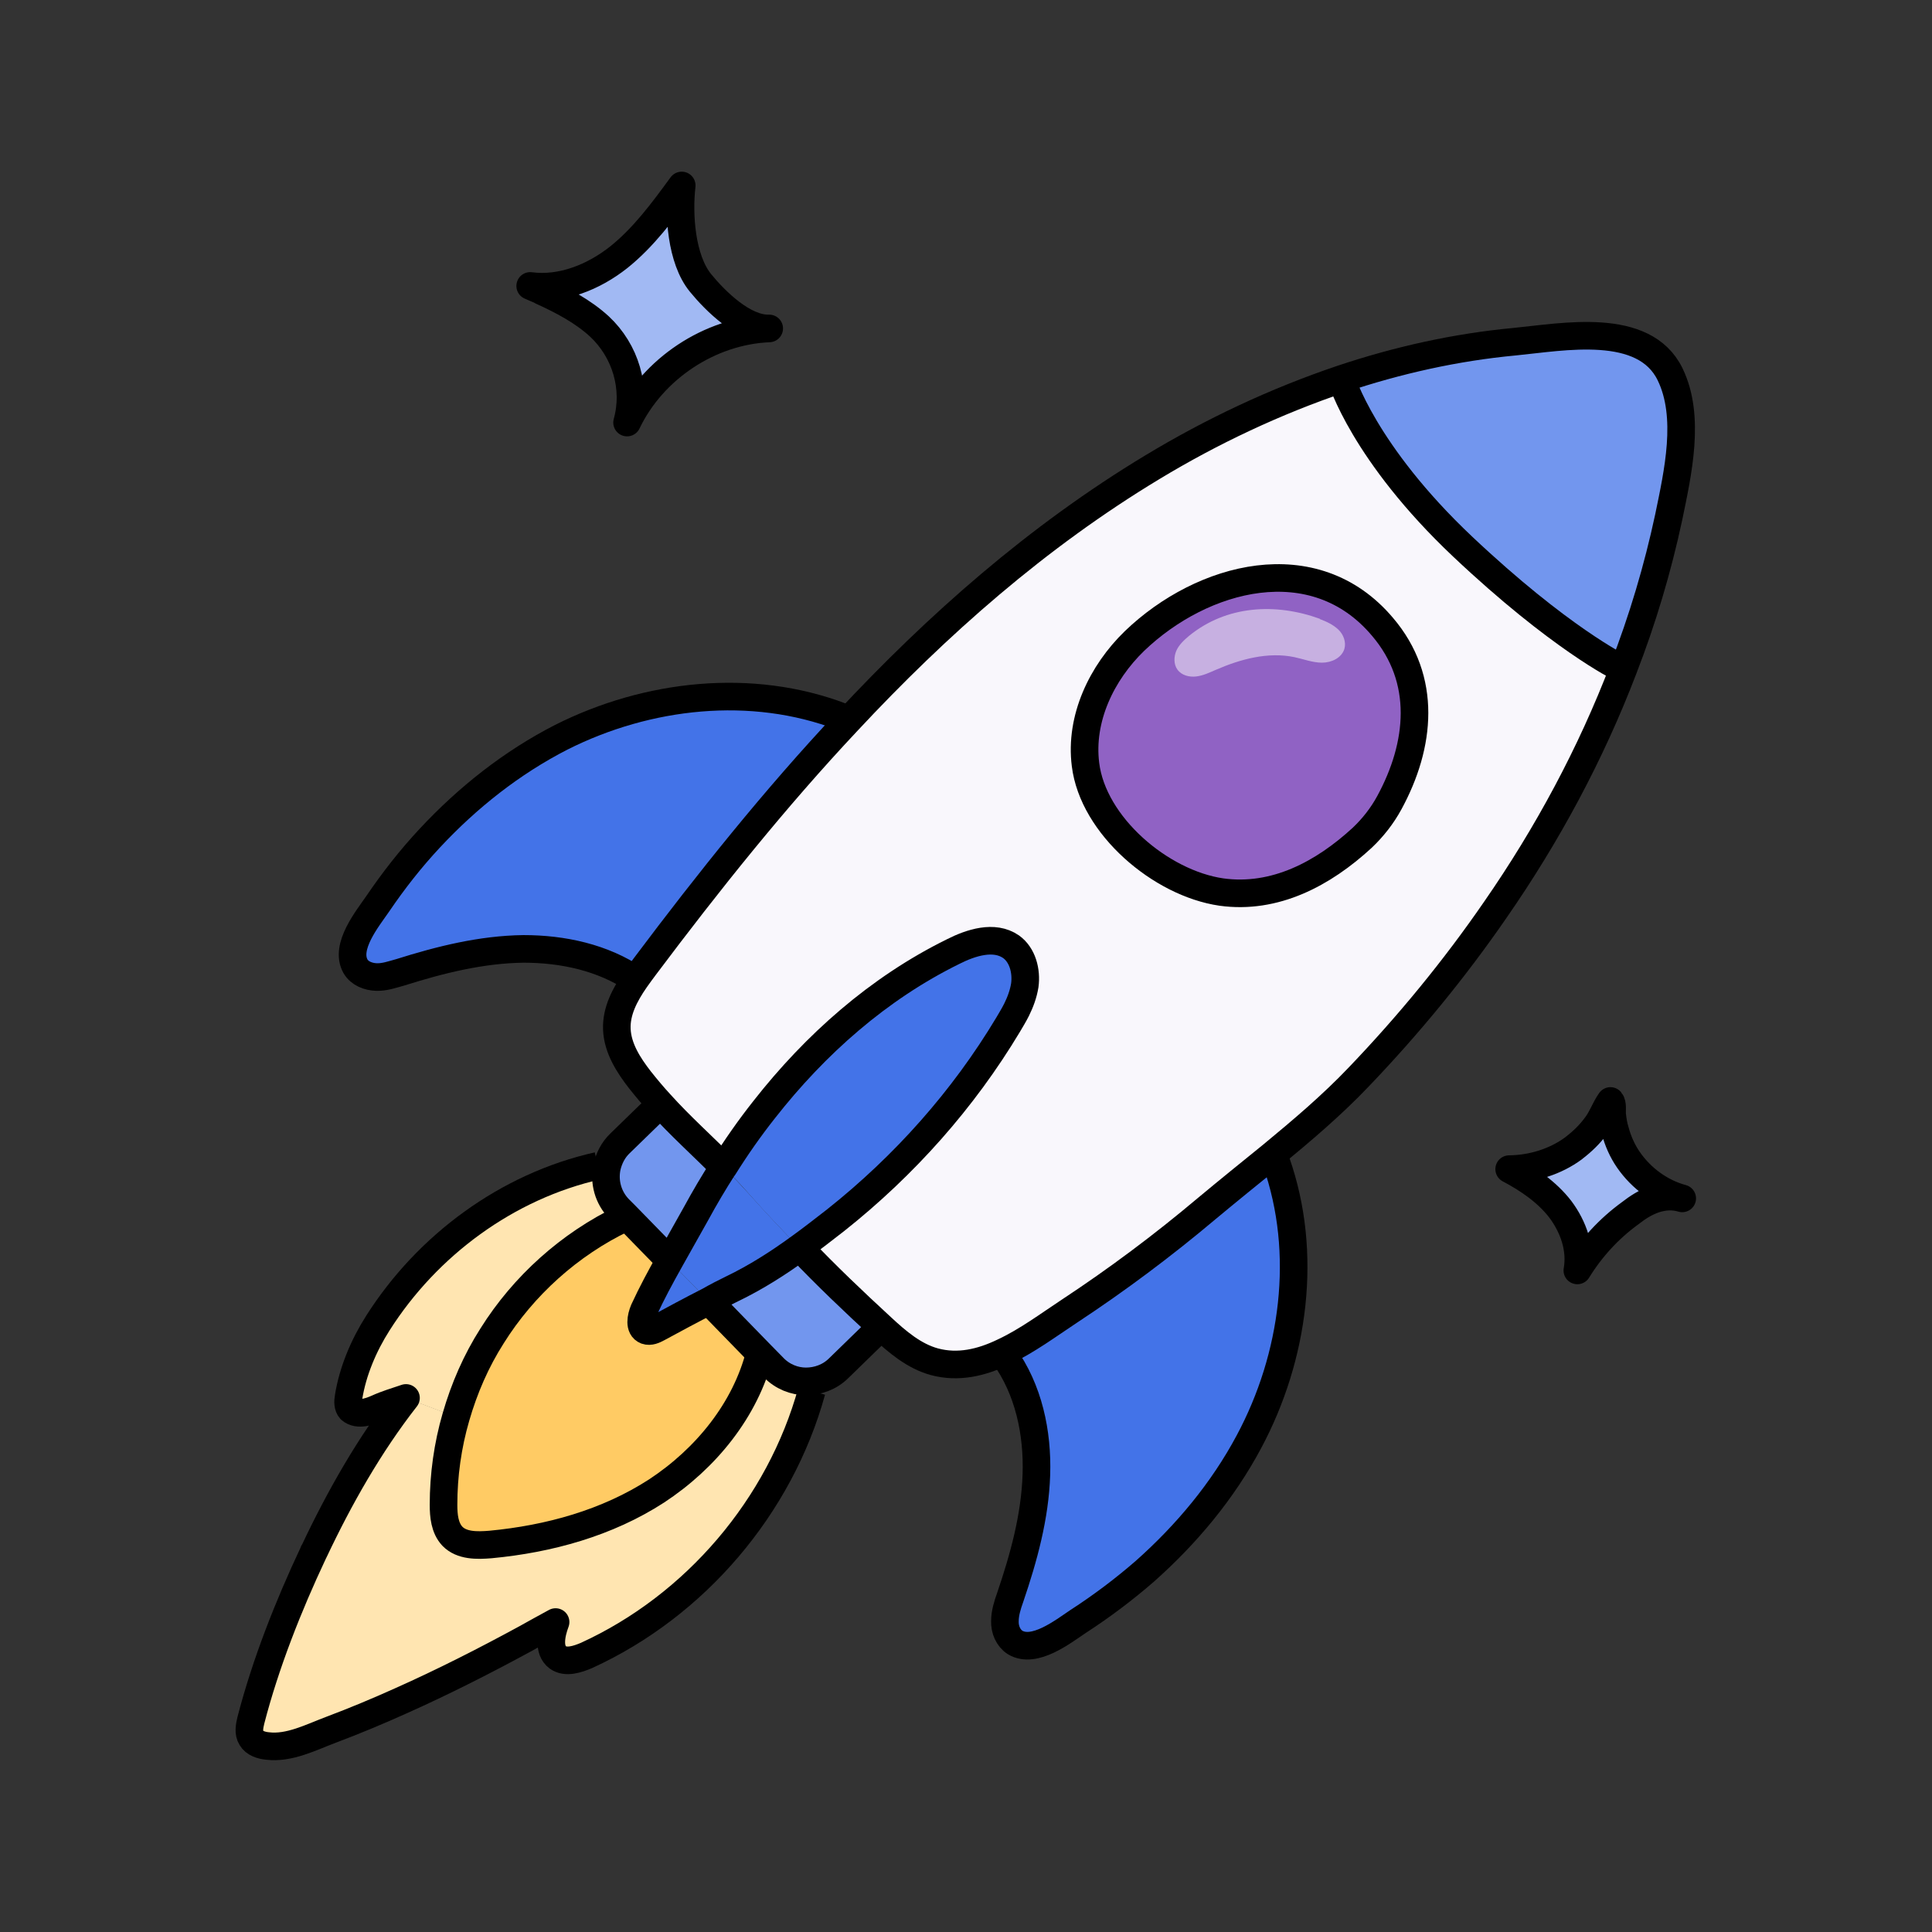
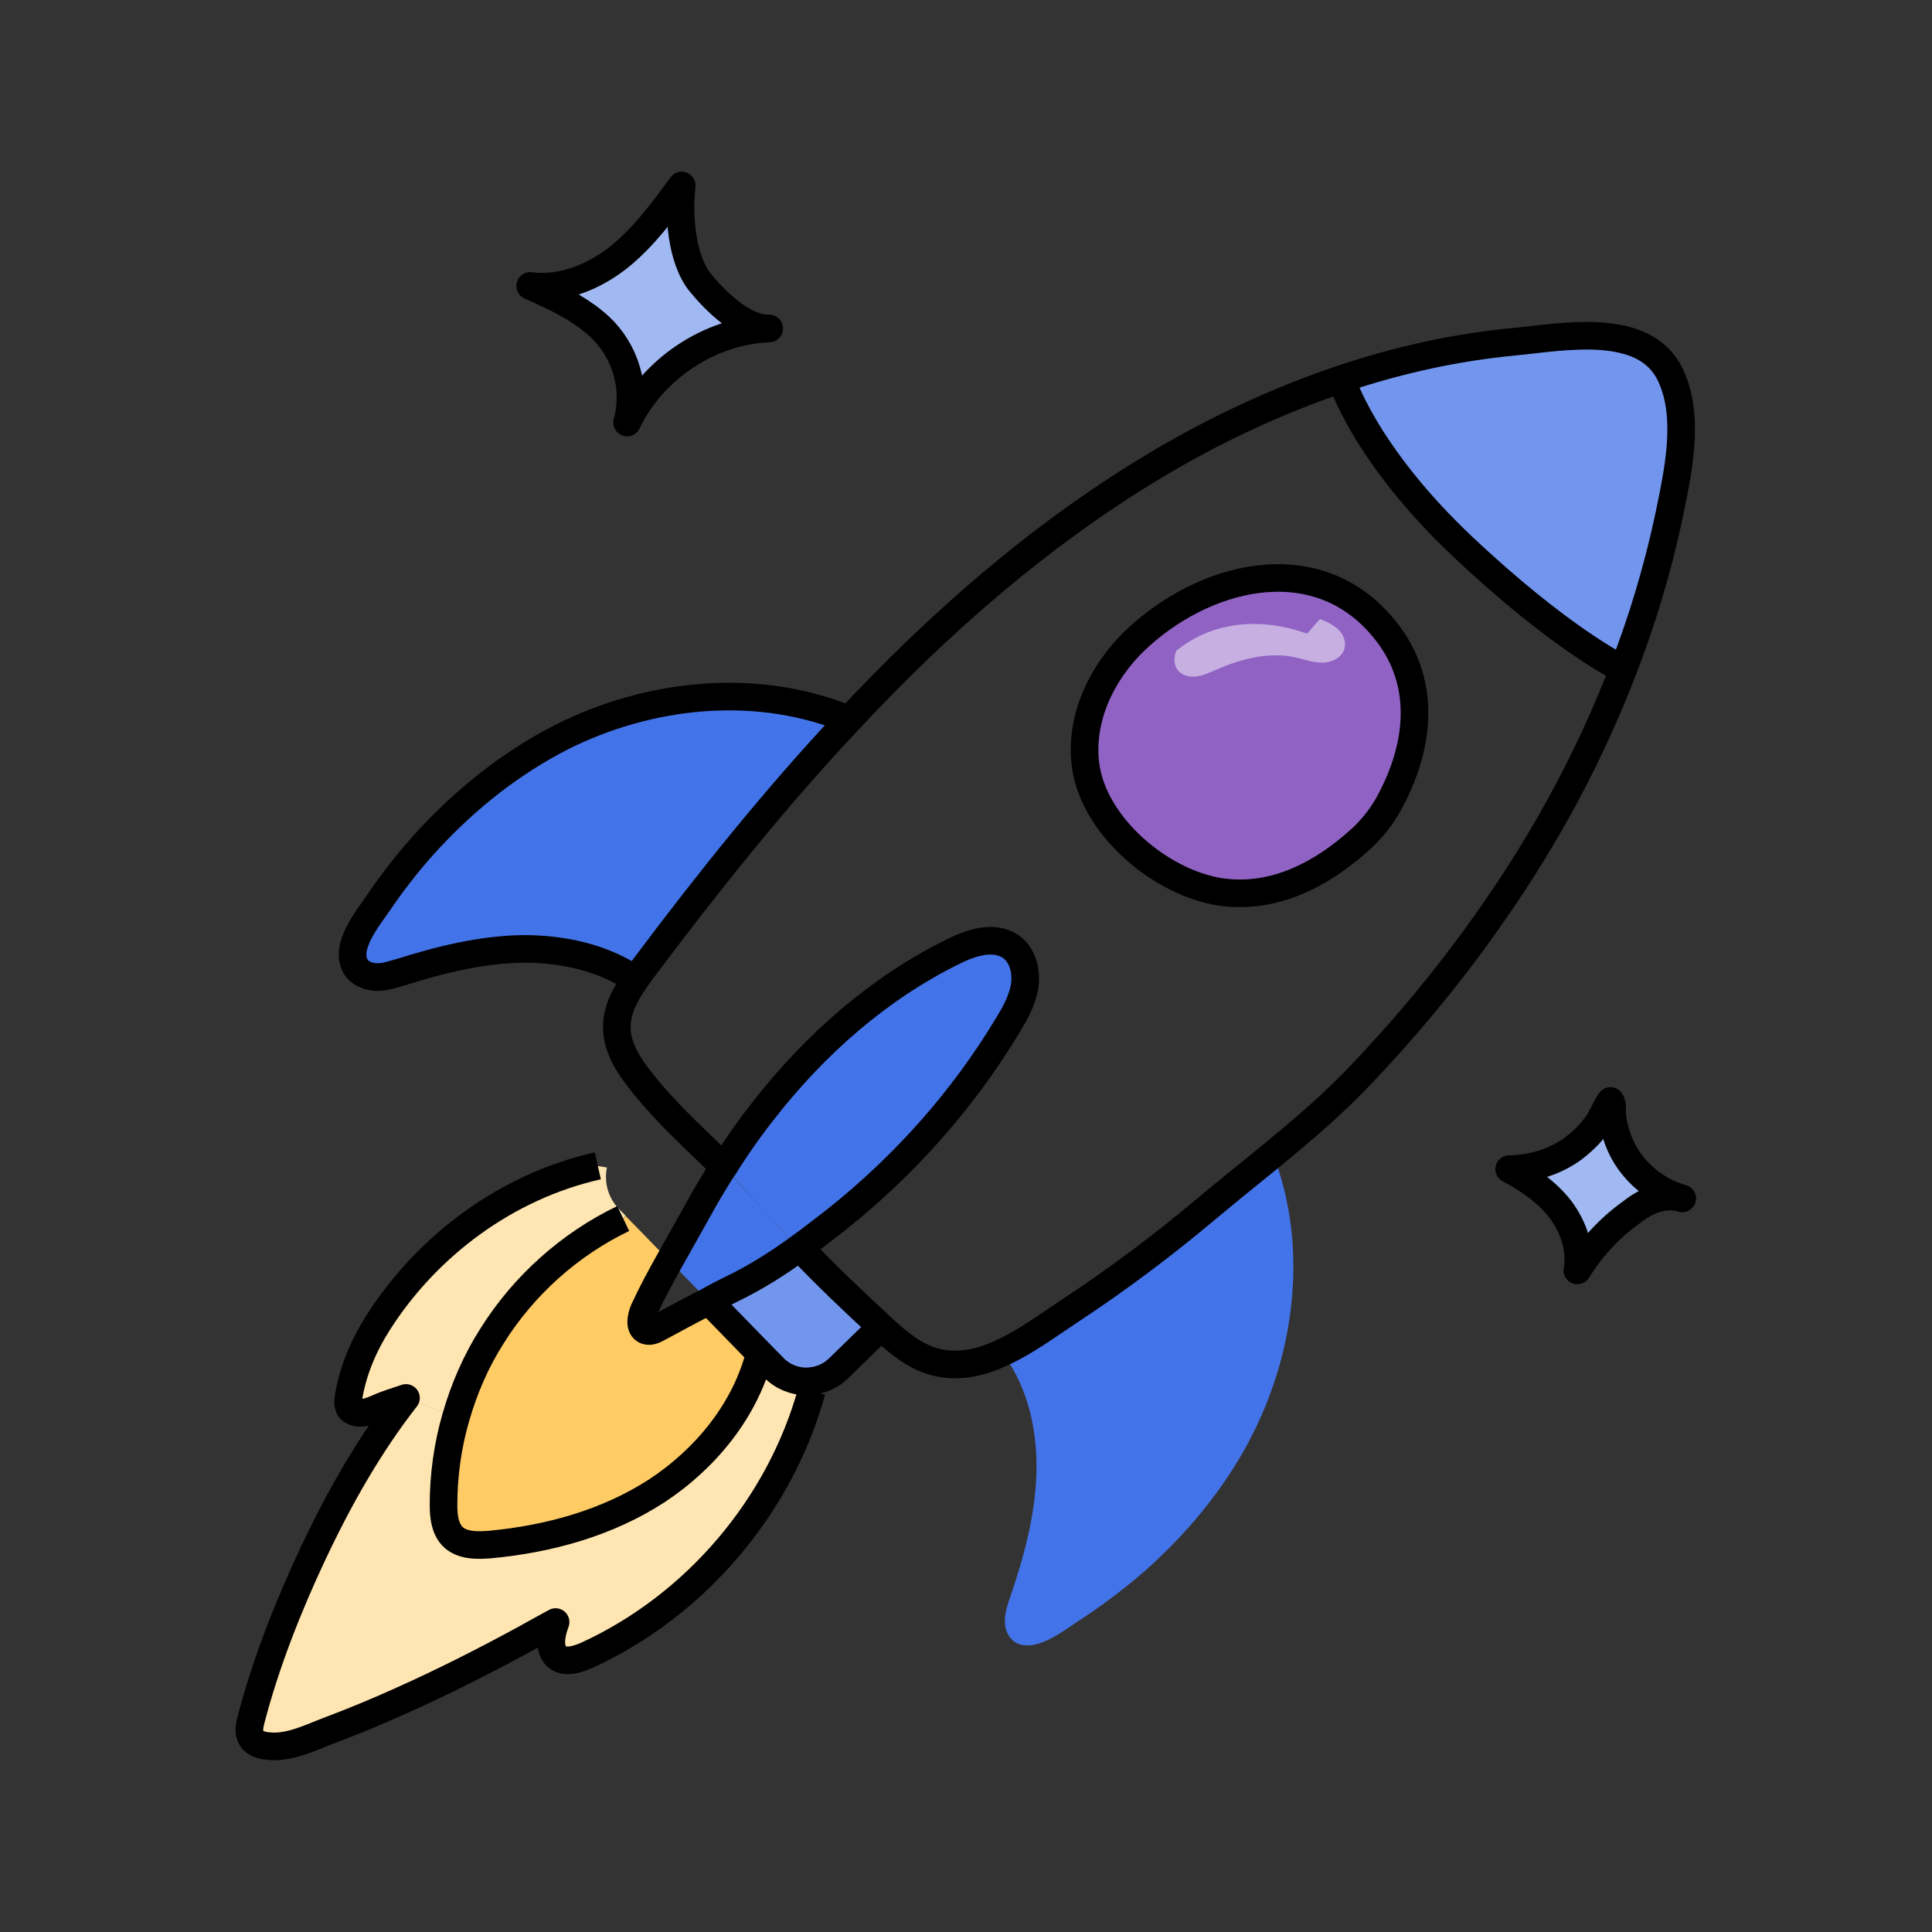
<svg xmlns="http://www.w3.org/2000/svg" id="repere" viewBox="0 0 70 70">
  <rect x="0" y="0" width="70" height="70" fill="#333333" stroke="none" />
  <g>
    <g>
      <path d="M60.95,43.43c-.32-.1-.68-.08-1,.03s-.62.3-.89.51c-.76.56-1.41,1.26-1.91,2.07.14-.78-.14-1.59-.62-2.22-.48-.62-1.15-1.08-1.85-1.45.83,0,1.67-.26,2.34-.76.31-.23.57-.49.79-.79.22-.29.33-.63.53-.91.1.11.05.34.06.48.03.2.05.4.11.59.09.38.26.74.48,1.06.47.68,1.17,1.18,1.95,1.4Z" fill="#a1b9f3" />
      <path d="M45.25,52.23c-.95,1.78-2.26,3.35-3.77,4.69-.76.66-1.57,1.27-2.42,1.82-.54.36-1.58,1.18-2.28.76-.25-.16-.38-.47-.37-.77,0-.29.09-.58.19-.86.49-1.44.9-2.92.95-4.45.05-1.52-.28-3.09-1.18-4.33l-.04-.1c.86-.41,1.66-1.01,2.39-1.48,1.73-1.13,3.39-2.38,4.98-3.72.78-.65,1.56-1.28,2.35-1.92l.18.23c1.16,3.3.66,7.06-.99,10.14Z" fill="#4373e8" />
-       <path d="M23.02,35.49c.12-.17.23-.32.35-.48,2.29-3.05,4.7-6.07,7.32-8.86,3.28-3.52,6.9-6.71,11.06-9.22,2.15-1.3,4.46-2.39,6.86-3.2,0,0,.8,2.68,4.4,6.08,3.52,3.32,5.68,4.37,5.68,4.37l.13.05c-1.18,3.09-2.76,6.02-4.64,8.73-1.48,2.15-3.15,4.18-4.95,6.06-.98,1.03-2.07,1.95-3.16,2.85-.79.64-1.57,1.27-2.35,1.92-1.59,1.34-3.25,2.58-4.98,3.72-.73.48-1.53,1.08-2.39,1.48-.79.38-1.63.58-2.49.35-.74-.2-1.35-.72-1.92-1.25-1.01-.93-2.01-1.88-2.96-2.88.46-.33.9-.67,1.33-1.01,2.48-1.97,4.61-4.36,6.24-7.08.1-.17.21-.34.3-.53.14-.28.25-.58.3-.89.07-.52-.08-1.1-.5-1.4-.61-.42-1.45-.15-2.1.18-2.7,1.33-4.99,3.36-6.84,5.72-.52.67-1.01,1.37-1.47,2.09-.76-.77-1.57-1.49-2.29-2.29-.26-.28-.5-.57-.74-.87-.42-.54-.81-1.15-.84-1.83-.03-.66.29-1.26.67-1.81ZM49.36,30.35c.39-.36.72-.79.98-1.27,1.14-2.07,1.38-4.45-.25-6.37-2.47-2.93-6.53-1.84-8.98.51-1.19,1.15-1.99,2.82-1.78,4.48.27,2.21,2.71,4.3,4.92,4.62,1.94.27,3.69-.66,5.11-1.97Z" fill="#f9f7fc" />
      <path d="M58.81,24.22l-.13-.05s-2.15-1.04-5.68-4.37c-3.6-3.4-4.4-6.08-4.4-6.08,2.03-.68,4.13-1.15,6.27-1.35,1.75-.17,4.69-.75,5.63,1.18.75,1.54.28,3.58-.05,5.18-.4,1.87-.95,3.71-1.64,5.49Z" fill="#7296ee" />
      <path d="M29.41,50.4c-1.15,4.18-4.22,7.78-8.16,9.58-.33.14-.75.28-1.04.07-.36-.27-.24-.85-.08-1.28-.22.12-.88.48-1.07.59-1.45.79-3,1.58-4.55,2.27-.82.37-1.66.72-2.51,1.04-.72.27-1.52.69-2.31.59-.22-.02-.47-.1-.58-.29-.12-.19-.07-.43-.02-.64.53-2.05,1.36-4.15,2.26-6.06,0-.02.01-.04.03-.06.92-1.95,2.01-3.87,3.33-5.56l1.8.68c-.3,1.03-.45,2.1-.45,3.18,0,.4.04.84.32,1.14.34.35.89.34,1.38.3,2.12-.19,4.23-.78,6.02-1.94,1.78-1.17,3.22-2.93,3.74-4.99l.51.52c.32.33.75.5,1.17.5l.2.35Z" fill="#ffe5b1" />
      <path d="M31.92,48.09l-1.52,1.48c-.34.33-.77.49-1.19.48s-.85-.17-1.17-.5l-.51-.52-1.84-1.89c.28-.16.57-.3.86-.45.85-.41,1.64-.92,2.42-1.48.96.99,1.96,1.95,2.96,2.88Z" fill="#7296ee" />
      <path d="M50.35,29.08c-.26.48-.6.91-.98,1.27-1.42,1.31-3.17,2.24-5.11,1.97-2.2-.32-4.65-2.41-4.92-4.62-.21-1.66.58-3.32,1.78-4.48,2.45-2.35,6.51-3.44,8.98-.51,1.63,1.91,1.38,4.29.25,6.37Z" fill="#9062c4" />
      <path d="M27.53,49.03c-.52,2.06-1.96,3.82-3.74,4.99-1.79,1.16-3.9,1.74-6.02,1.94-.49.04-1.04.05-1.38-.3-.28-.3-.32-.74-.32-1.14,0-1.07.15-2.15.45-3.18.3-1.04.73-2.03,1.31-2.94,1.14-1.82,2.81-3.32,4.75-4.25l.09-.09,1.59,1.63c-.33.58-.64,1.17-.93,1.79-.12.25-.18.64.08.74.13.05.29-.02.42-.09.61-.33,1.22-.66,1.85-.98l1.84,1.89Z" fill="#ffcb64" />
      <path d="M36.53,37.12c-1.63,2.72-3.76,5.11-6.24,7.08-.44.34-.87.68-1.33,1.01-.62-.64-1.24-1.29-1.83-1.96-.29-.33-.59-.65-.91-.96.45-.72.94-1.42,1.47-2.09,1.85-2.36,4.14-4.39,6.84-5.72.65-.33,1.49-.6,2.1-.18.42.3.57.88.5,1.4-.05.31-.16.61-.3.89-.09.18-.2.36-.3.53Z" fill="#4373e8" />
      <path d="M28.96,45.21c-.77.56-1.57,1.07-2.42,1.48-.29.14-.58.29-.86.45l-1.42-1.45c.32-.58.64-1.13.96-1.71.31-.57.64-1.13,1-1.69.31.31.61.63.91.96.59.66,1.21,1.32,1.83,1.96Z" fill="#4373e8" />
-       <path d="M24.26,45.69l1.42,1.45c-.63.32-1.24.65-1.85.98-.13.07-.28.14-.42.09-.26-.1-.19-.48-.08-.74.28-.61.6-1.2.93-1.79Z" fill="#4373e8" />
-       <path d="M24.26,45.69l-1.59-1.63-.24-.24c-.41-.42-.55-.98-.44-1.51.07-.32.22-.62.47-.86l1.47-1.43c.73.8,1.53,1.52,2.29,2.29-.35.55-.69,1.12-1,1.69-.32.58-.64,1.13-.96,1.71Z" fill="#7296ee" />
      <path d="M16.52,51.34l-1.8-.68c-.38.13-.7.22-1.05.38-.23.1-.69.28-.96.04-.1-.11-.1-.29-.07-.45.15-.94.55-1.88,1.06-2.68,1.79-2.82,4.68-4.96,7.97-5.7l.32.05c-.11.53.04,1.1.44,1.51l.24.24-.09.09c-1.94.93-3.61,2.42-4.75,4.25-.58.91-1.01,1.9-1.31,2.94Z" fill="#ffe5b1" />
      <path d="M23.36,35.01c-.11.15-.23.31-.35.48-1.17-.8-2.62-1.11-4.05-1.11-1.52.02-3.01.4-4.47.85-.29.09-.58.18-.86.17-.3-.01-.61-.13-.76-.39-.4-.71.44-1.73.81-2.27.57-.83,1.19-1.63,1.88-2.37,1.37-1.48,2.97-2.74,4.77-3.66,3.12-1.57,6.89-1.99,10.16-.74l.18.17c-2.62,2.8-5.03,5.82-7.32,8.86Z" fill="#4373e8" />
      <path d="M27.87,11.91c-2.16.09-4.23,1.46-5.15,3.41.35-1.26-.05-2.6-1-3.48-.6-.56-1.34-.94-2.09-1.28-.14-.06-.27-.12-.42-.18,1.14.16,2.3-.32,3.21-1.04.9-.72,1.6-1.67,2.28-2.6-.12,1.05-.02,2.67.68,3.53.54.66,1.57,1.68,2.49,1.65Z" fill="#a1b9f3" />
    </g>
    <g>
-       <path d="M46.24,42.1c1.16,3.3.66,7.06-.99,10.14-.95,1.78-2.26,3.35-3.77,4.69-.76.66-1.57,1.27-2.42,1.82-.54.36-1.58,1.18-2.28.76-.25-.16-.38-.47-.37-.77,0-.29.09-.58.19-.86.49-1.44.9-2.92.95-4.45.05-1.52-.28-3.09-1.18-4.33" fill="none" stroke="#000" stroke-linejoin="round" />
      <path d="M30.5,25.97c-3.27-1.25-7.04-.83-10.16.74-1.8.92-3.4,2.19-4.77,3.66-.69.74-1.31,1.53-1.88,2.37-.37.54-1.21,1.56-.81,2.27.15.26.46.38.76.39.29.01.57-.09.86-.17,1.46-.46,2.94-.83,4.47-.85,1.42,0,2.87.31,4.05,1.11.09.05.18.12.26.18" fill="none" stroke="#000" stroke-linejoin="round" />
      <path d="M29.41,50.4c-1.15,4.18-4.22,7.78-8.16,9.58-.33.14-.75.28-1.04.07-.36-.27-.24-.85-.08-1.28-.22.12-.88.48-1.07.59-1.45.79-3,1.58-4.55,2.27-.82.37-1.66.72-2.51,1.04-.72.27-1.52.69-2.31.59-.22-.02-.47-.1-.58-.29-.12-.19-.07-.43-.02-.64.53-2.05,1.36-4.15,2.26-6.06,0-.02.01-.04.03-.06.92-1.95,2.01-3.87,3.33-5.56-.38.13-.7.22-1.05.38-.23.1-.69.28-.96.04-.1-.11-.1-.29-.07-.45.15-.94.55-1.88,1.06-2.68,1.79-2.82,4.68-4.96,7.97-5.7" fill="none" stroke="#000" stroke-linejoin="round" />
      <path d="M27.53,49.03c-.52,2.06-1.96,3.82-3.74,4.99-1.79,1.16-3.9,1.74-6.02,1.94-.49.04-1.04.05-1.38-.3-.28-.3-.32-.74-.32-1.14,0-1.07.15-2.15.45-3.18.3-1.04.73-2.03,1.31-2.94,1.14-1.82,2.81-3.32,4.75-4.25" fill="none" stroke="#000" stroke-linejoin="round" />
      <path d="M26.22,42.29c-.76-.77-1.57-1.49-2.29-2.29-.26-.28-.5-.57-.74-.87-.42-.54-.81-1.15-.84-1.83-.03-.66.29-1.26.67-1.81.12-.17.23-.32.35-.48,2.29-3.05,4.7-6.07,7.32-8.86,3.28-3.52,6.9-6.71,11.06-9.22,2.15-1.3,4.46-2.39,6.86-3.2,2.03-.68,4.13-1.15,6.27-1.35,1.75-.17,4.69-.75,5.63,1.18.75,1.54.28,3.58-.05,5.18-.4,1.87-.95,3.71-1.64,5.49-1.18,3.09-2.76,6.02-4.64,8.73-1.48,2.15-3.15,4.18-4.95,6.06-.98,1.03-2.07,1.95-3.16,2.85-.79.64-1.57,1.27-2.35,1.92-1.59,1.34-3.25,2.58-4.98,3.72-.73.48-1.53,1.08-2.39,1.48-.79.38-1.63.58-2.49.35-.74-.2-1.35-.72-1.92-1.25-1.01-.93-2.01-1.88-2.96-2.88" fill="none" stroke="#000" stroke-linejoin="round" />
      <path d="M49.36,30.35c-1.42,1.31-3.17,2.24-5.11,1.97-2.2-.32-4.65-2.41-4.92-4.62-.21-1.66.58-3.32,1.78-4.48,2.45-2.35,6.51-3.44,8.98-.51,1.63,1.91,1.38,4.29.25,6.37-.26.48-.6.91-.98,1.27Z" fill="none" stroke="#000" stroke-linejoin="round" />
      <path d="M25.68,47.14l1.84,1.89.51.52c.32.33.75.5,1.17.5s.86-.15,1.19-.48l1.52-1.48.11-.1" fill="none" stroke="#000" stroke-linejoin="round" />
-       <path d="M23.93,40l-1.47,1.43c-.25.24-.4.55-.47.86-.11.53.04,1.1.44,1.51l.24.24,1.59,1.63" fill="none" stroke="#000" stroke-linejoin="round" />
      <path d="M48.6,13.73s.8,2.68,4.4,6.08c3.52,3.32,5.68,4.37,5.68,4.37" fill="none" stroke="#000" stroke-linejoin="round" />
      <path d="M26.22,42.29c.45-.72.94-1.42,1.47-2.09,1.85-2.36,4.14-4.39,6.84-5.72.65-.33,1.49-.6,2.1-.18.42.3.57.88.5,1.4-.05.31-.16.61-.3.89-.09.18-.2.36-.3.53-1.63,2.72-3.76,5.11-6.24,7.08-.44.34-.87.68-1.33,1.01-.77.56-1.57,1.07-2.42,1.48-.29.14-.58.29-.86.45-.63.32-1.24.65-1.85.98-.13.07-.28.14-.42.09-.26-.1-.19-.48-.08-.74.28-.61.6-1.2.93-1.79.32-.58.64-1.13.96-1.71.31-.57.64-1.13,1-1.69Z" fill="none" stroke="#000" stroke-linejoin="round" />
      <path d="M57.02,41.6c-.66.49-1.5.75-2.34.76.7.37,1.37.83,1.85,1.45.48.64.76,1.44.62,2.22.5-.81,1.14-1.51,1.91-2.07.27-.21.56-.4.89-.51s.68-.13,1-.03c-.78-.21-1.48-.72-1.95-1.4-.22-.32-.38-.68-.48-1.06-.06-.19-.09-.39-.11-.59-.01-.14.03-.37-.06-.48-.2.28-.31.63-.53.91-.22.3-.49.56-.79.79Z" fill="none" stroke="#000" stroke-linejoin="round" />
      <path d="M19.63,10.55c.75.34,1.49.73,2.09,1.28.94.88,1.35,2.22,1,3.48.93-1.95,2.99-3.32,5.15-3.41-.92.03-1.95-.99-2.49-1.65-.7-.86-.8-2.48-.68-3.53-.68.93-1.38,1.88-2.28,2.6-.91.72-2.07,1.19-3.21,1.04.14.06.27.12.42.18Z" fill="none" stroke="#000" stroke-linejoin="round" />
    </g>
  </g>
-   <path d="M47.82,22.43c.24.09.48.2.67.38s.29.46.22.7c-.1.33-.47.5-.81.5s-.67-.13-1-.2c-.96-.2-1.95.07-2.85.46-.23.1-.46.21-.71.24s-.53-.04-.68-.25c-.14-.19-.13-.47-.04-.68s.28-.39.46-.54c1.36-1.11,3.14-1.2,4.74-.62Z" fill="#c7b0e1" />
+   <path d="M47.82,22.43c.24.09.48.2.67.38s.29.46.22.7c-.1.33-.47.5-.81.5s-.67-.13-1-.2c-.96-.2-1.95.07-2.85.46-.23.1-.46.21-.71.24s-.53-.04-.68-.25c-.14-.19-.13-.47-.04-.68c1.36-1.11,3.14-1.2,4.74-.62Z" fill="#c7b0e1" />
</svg>